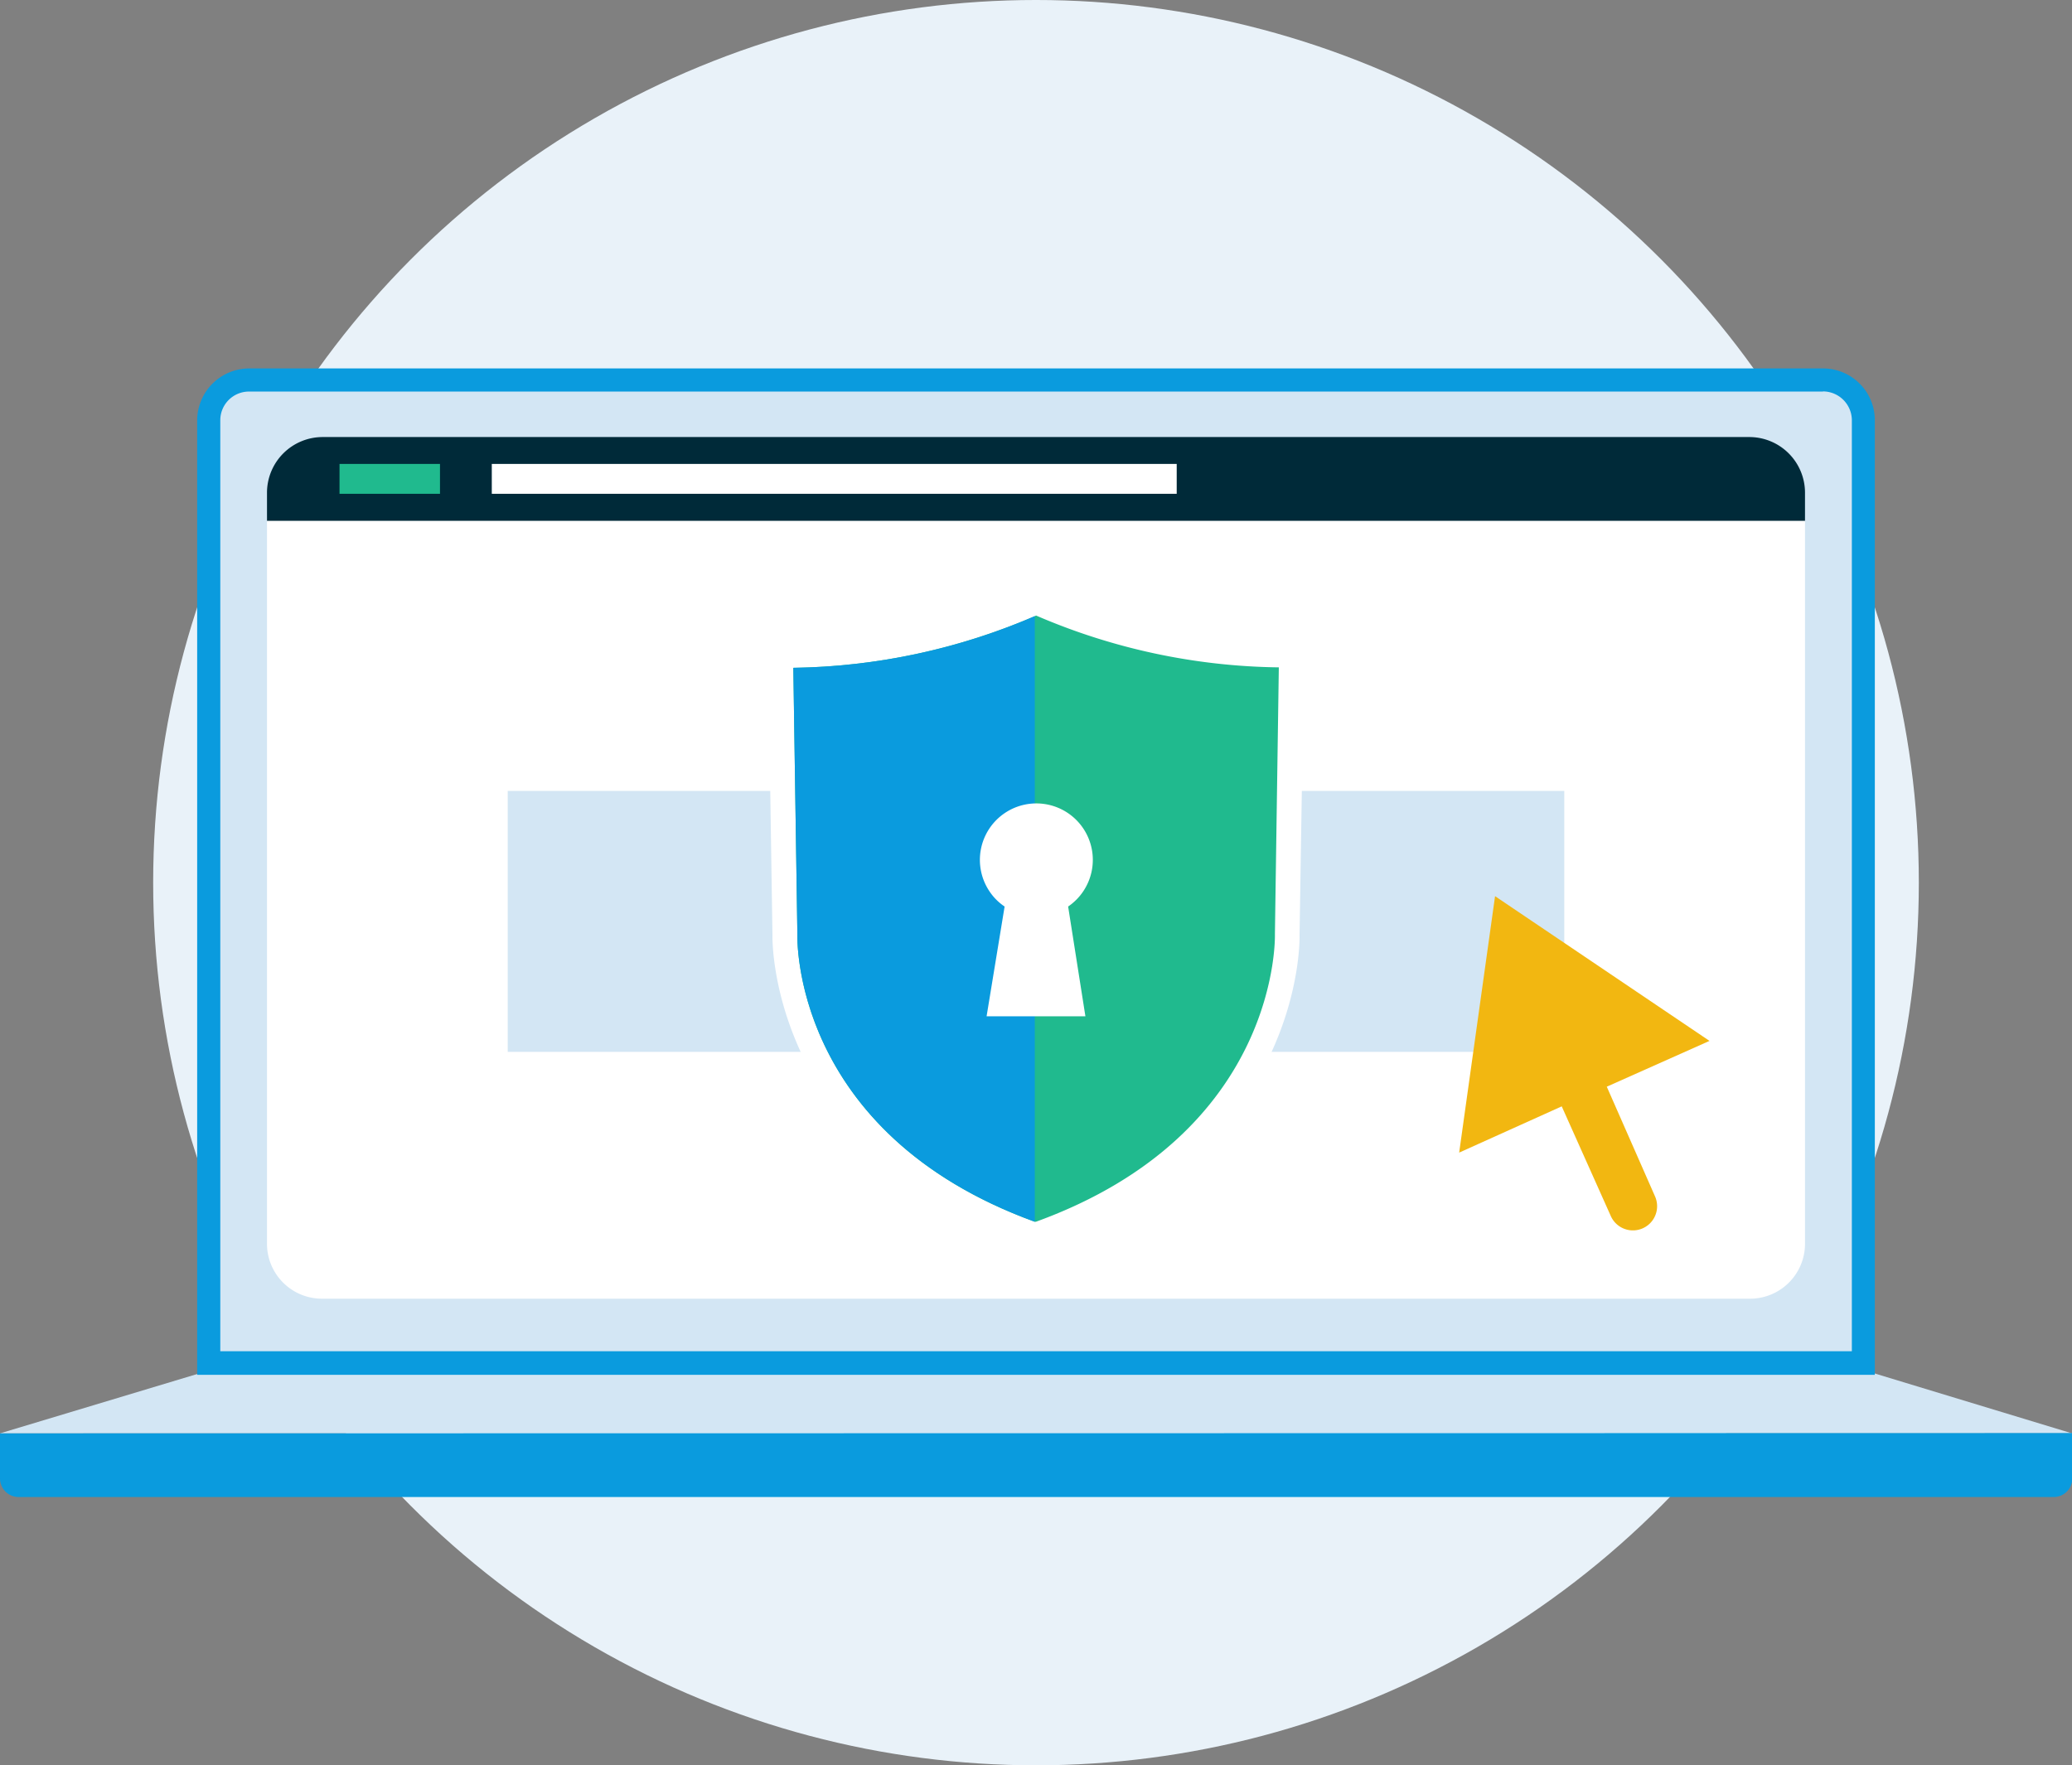
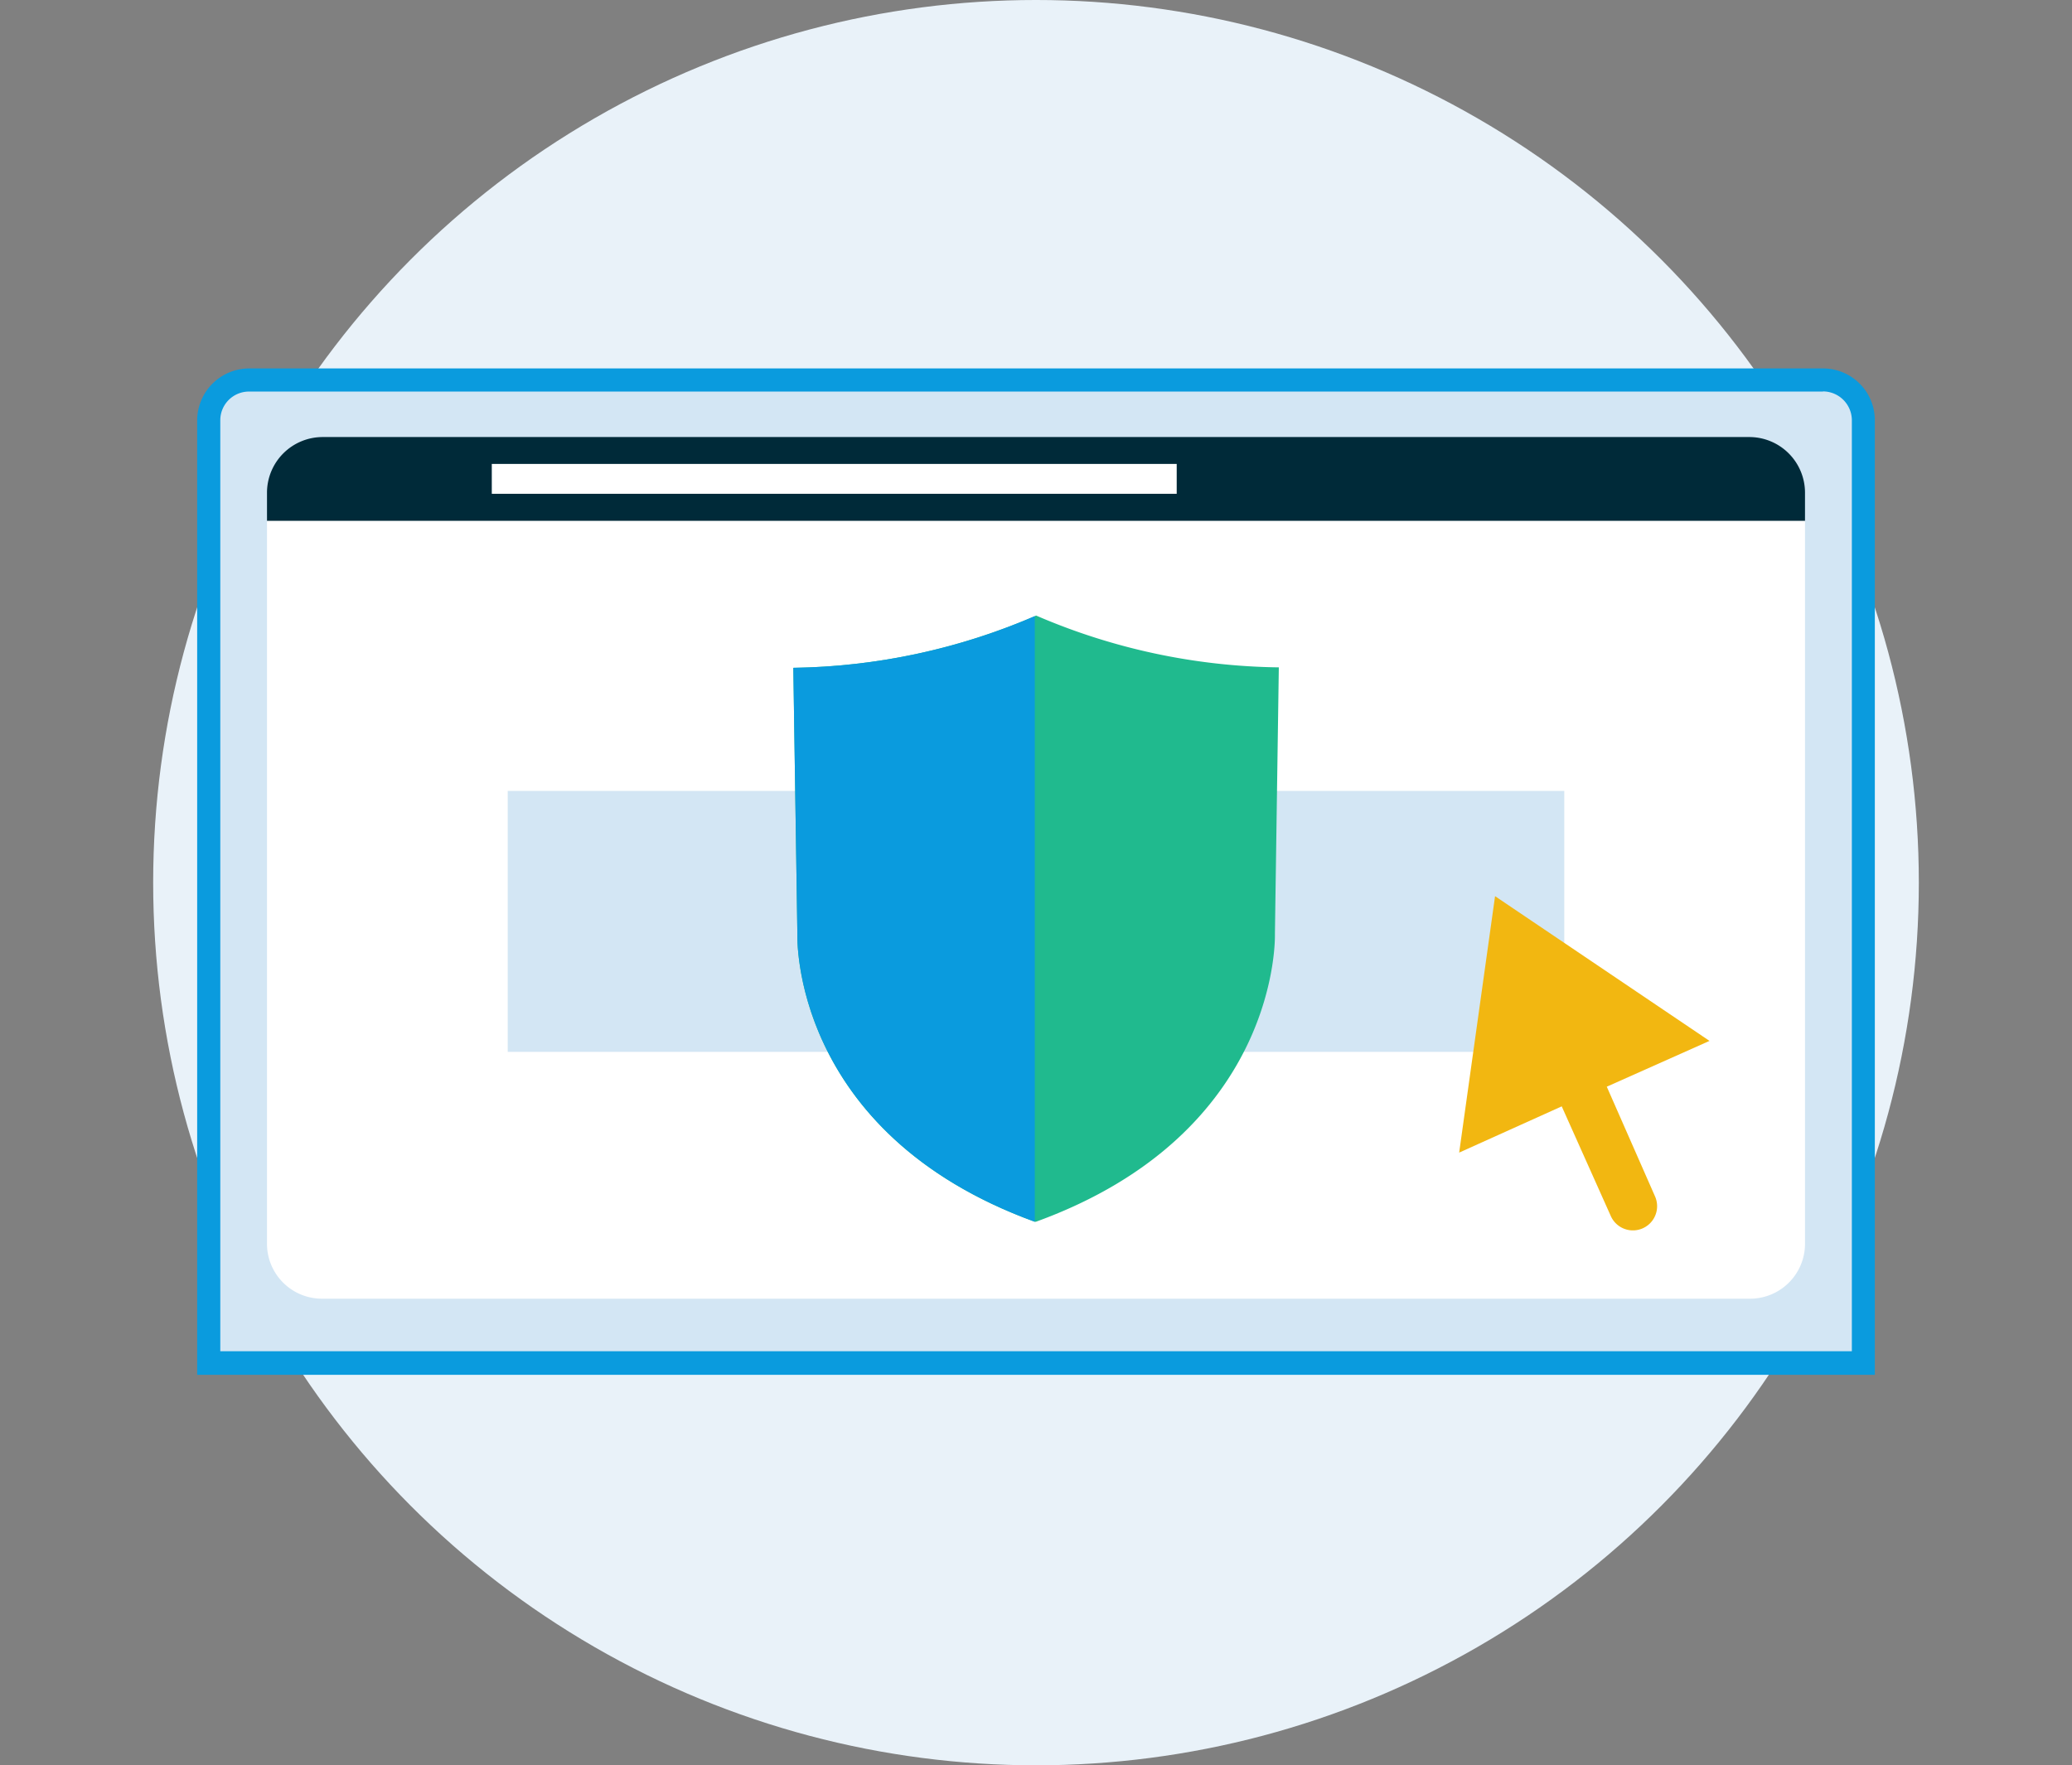
<svg xmlns="http://www.w3.org/2000/svg" width="137.98" height="117.58" viewBox="0 0 137.98 117.58">
  <rect x="0" y="0" width="137.98" height="117.58" fill="#808080" stroke="none" />
  <defs>
    <clipPath id="clip-path">
      <path d="M69 81.37c16.34-5.94 15.9-19.16 15.9-19.16l.26-17.76A42 42 0 0169 41a42.07 42.07 0 01-16.17 3.48l.27 17.76s-.5 13.2 15.82 19.14" fill="none" />
    </clipPath>
    <style>.cls-3{fill:#d3e6f4}.cls-4{fill:#0a9bde}.cls-5{fill:#fff}.cls-7{fill:#20ba8e}</style>
  </defs>
  <g id="レイヤー_2" data-name="レイヤー 2">
    <g id="レイヤー_1-2" data-name="レイヤー 1">
      <circle cx="68.99" cy="58.79" r="58.79" fill="#e9f2f9" />
      <g id="レイヤー_2-2" data-name="レイヤー 2">
        <g id="レイヤー_1-2-2" data-name="レイヤー 1-2">
-           <path class="cls-3" d="M124.28 91.31H13.82L0 95.47h137.98l-13.7-4.16z" />
-           <path class="cls-4" d="M0 95.47v3a1.24 1.24 0 001.23 1.24h135.52a1.24 1.24 0 001.25-1.26v-3z" />
          <path class="cls-3" d="M13.9 90.8V28a2.7 2.7 0 012.68-2.69H121.4a2.71 2.71 0 012.69 2.69v62.8z" />
          <path class="cls-4" d="M121.4 26.07a1.93 1.93 0 011.92 1.93v62H14.67V28a1.91 1.91 0 011.91-1.92H121.4m0-1.54H16.58A3.47 3.47 0 0013.13 28v63.57h111.72V28a3.45 3.45 0 00-3.45-3.46z" />
          <path class="cls-5" d="M120.2 82.91a3.66 3.66 0 01-3.71 3.59h-95a3.66 3.66 0 01-3.71-3.59V34.85a3.65 3.65 0 013.71-3.58h95a3.66 3.66 0 013.71 3.58z" />
          <path d="M120.2 34.69v-1.88a3.71 3.71 0 00-3.71-3.7h-95a3.71 3.71 0 00-3.71 3.7v1.88z" fill="#002a39" />
          <path class="cls-5" d="M32.75 30.9h45.61v1.99H32.75z" />
-           <path class="cls-7" d="M22.61 30.9h6.69v1.99h-6.69z" />
          <path class="cls-3" d="M33.81 52.68h70.36v17.38H33.81z" />
-           <path class="cls-5" d="M86.85 42.74A46.56 46.56 0 0169 38.87a46.54 46.54 0 01-17.86 3.85l.3 19.56S51 76.85 69 83.4c18-6.53 17.54-21.1 17.54-21.1z" />
          <path class="cls-7" d="M69 81.37c16.34-5.94 15.9-19.16 15.9-19.16l.26-17.76A42 42 0 0169 41a42.07 42.07 0 01-16.17 3.48l.27 17.76s-.5 13.2 15.82 19.14" />
          <g clip-path="url(#clip-path)">
            <path class="cls-4" d="M48.15 40.38h20.76v41.55H48.15z" />
          </g>
-           <path class="cls-5" d="M71.13 60.38a3.76 3.76 0 10-5.23-1 3.65 3.65 0 001 1l-1.2 7.31h6.58z" />
          <path d="M113.84 69.33l-14.28-9.64-2.39 17.08 6.83-3.08 3.27 7.31a1.61 1.61 0 002.94-1.32l-3.21-7.3z" fill="#f2b711" />
        </g>
      </g>
    </g>
  </g>
</svg>